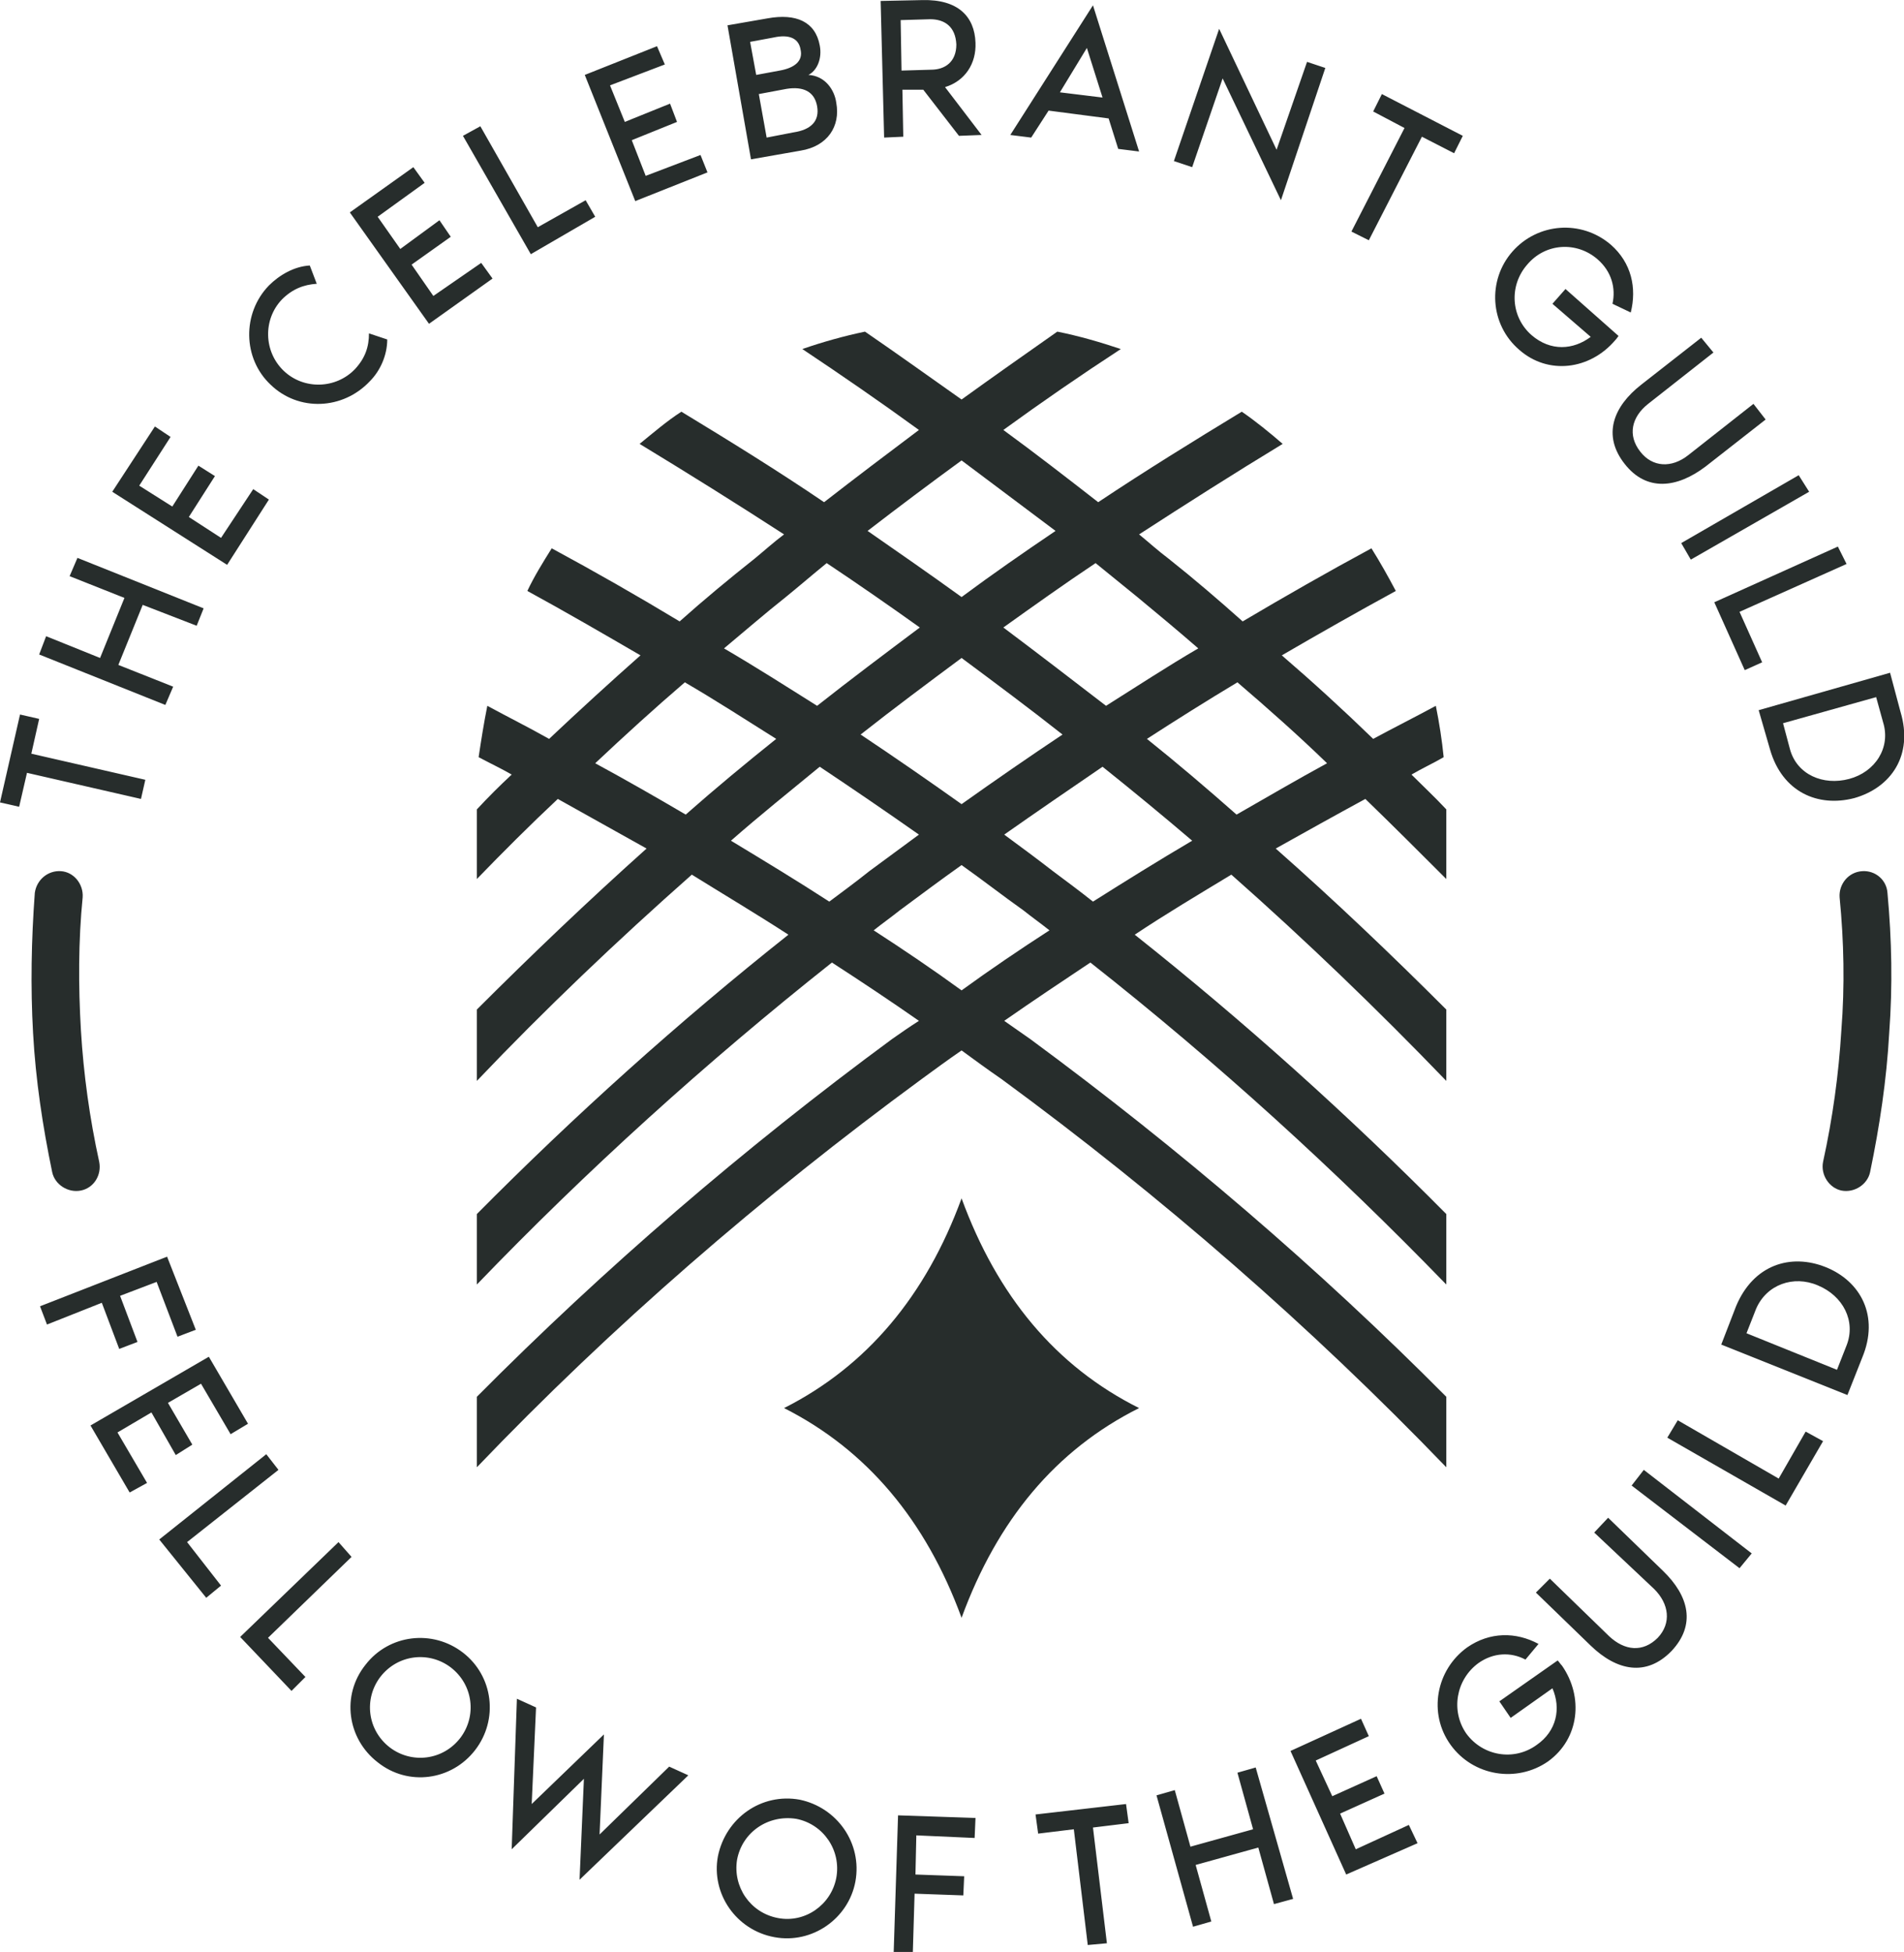
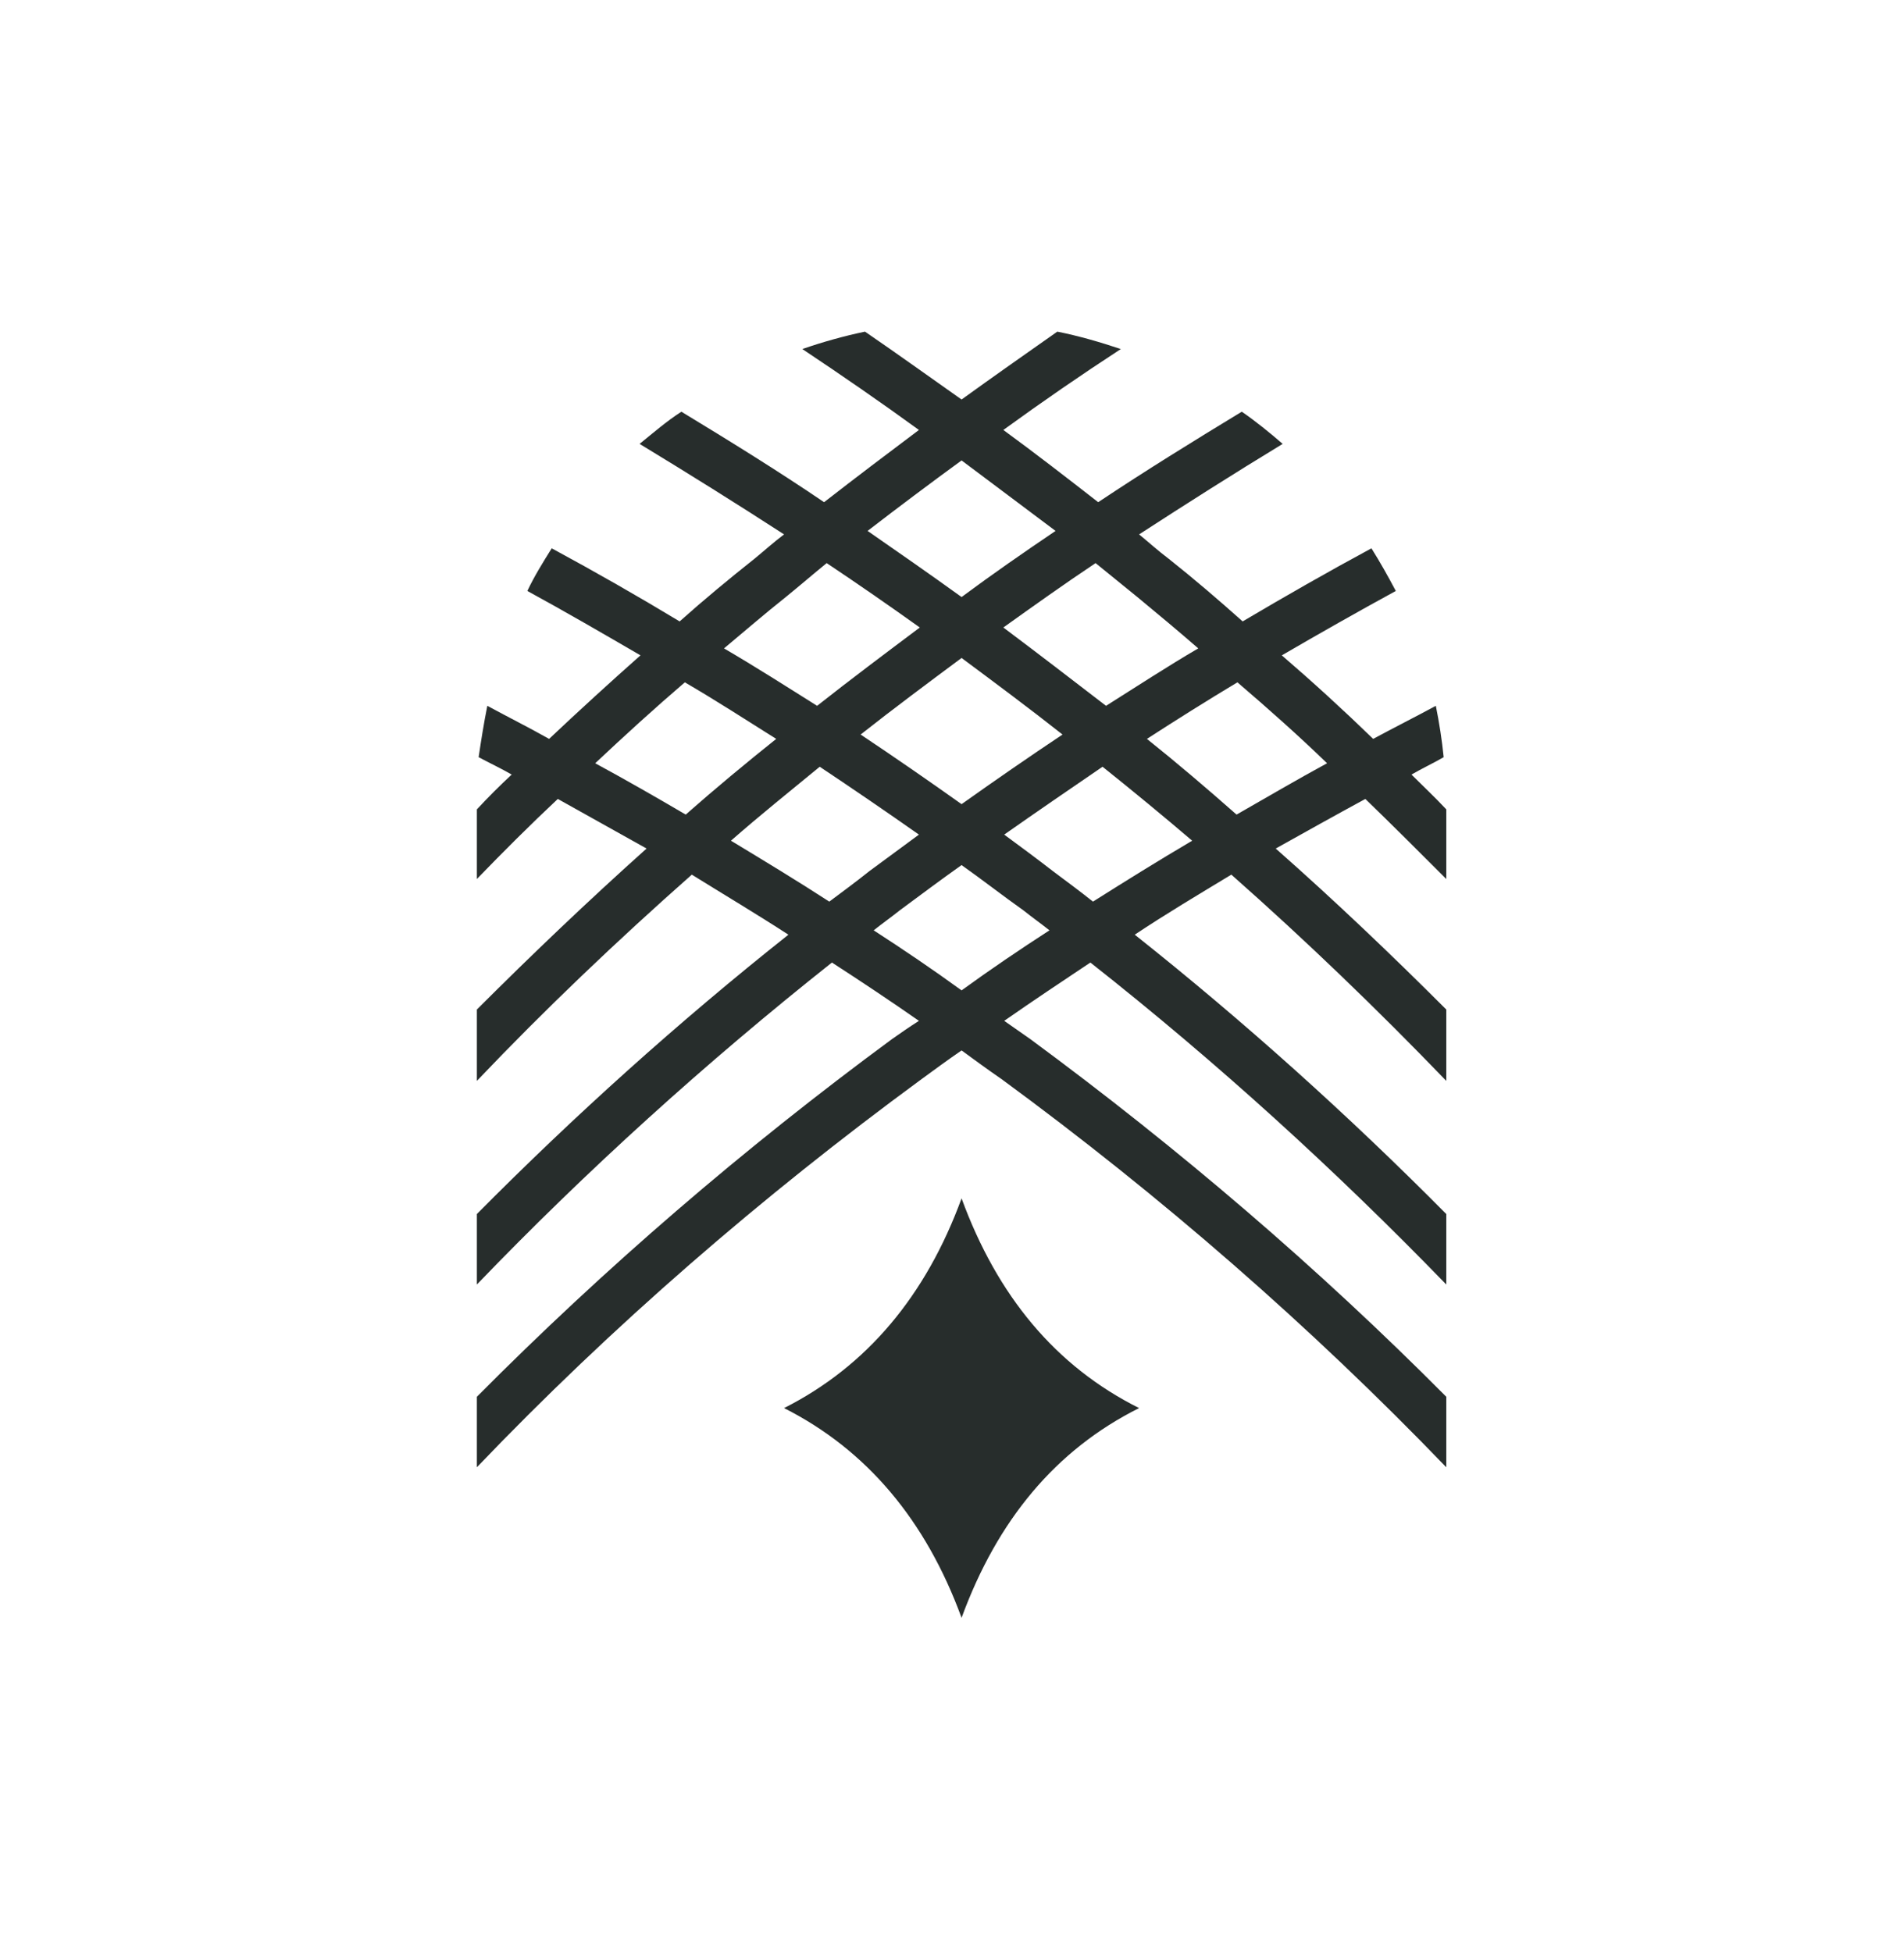
<svg xmlns="http://www.w3.org/2000/svg" xml:space="preserve" width="34.606mm" height="35.479mm" version="1.0" style="shape-rendering:geometricPrecision; text-rendering:geometricPrecision; image-rendering:optimizeQuality; fill-rule:evenodd; clip-rule:evenodd" viewBox="0 0 2188 2243">
  <defs>
    <style type="text/css">
   
    .fil0 {fill:#272D2C}
    .fil1 {fill:#272D2C;fill-rule:nonzero}
   
  </style>
  </defs>
  <g id="Layer_x0020_1">
    <g id="_468836008">
-       <path class="fil0" d="M54 1522l63 -25 20 53 21 -8 -20 -53 42 -16 24 63 21 -8 -33 -84 -146 57 8 21zm211 126l20 -12 -45 -77 -136 79 45 77 20 -11 -34 -58 39 -23 28 49 19 -12 -28 -48 38 -22 34 58zm-50 124l105 -83 -14 -18 -123 98 54 67 17 -14 -39 -50zm93 110l96 -93 -15 -17 -113 109 59 62 16 -16 -43 -45zm224 17c-35,-27 -85,-21 -112,14 -28,35 -21,85 14,112 35,28 85,21 112,-14 27,-35 21,-85 -14,-112zm-84 109c-26,-20 -30,-56 -11,-81 20,-26 56,-30 81,-11 26,20 30,56 11,81 -20,26 -56,30 -81,11zm321 22l-80 78 5 -115 -83 80 5 -111 -22 -10 -6 173 83 -81 -5 116 125 -120 -22 -10zm150 38c-44,-8 -85,21 -94,65 -8,43 21,85 65,93 43,8 85,-21 93,-64 8,-44 -21,-85 -64,-94zm-25 136c-32,-6 -52,-36 -47,-67 6,-32 36,-52 68,-47 31,6 52,36 46,68 -6,31 -36,52 -67,46zm155 39l2 -67 56 2 1 -22 -56 -2 1 -45 67 3 1 -23 -89 -3 -5 157 22 0zm141 -158l3 22 41 -5 16 133 22 -2 -16 -133 41 -5 -3 -22 -104 12zm232 -48l18 65 -72 20 -18 -65 -21 6 42 151 21 -6 -18 -65 72 -20 18 65 22 -6 -43 -151 -21 6zm151 -42l-9 -20 -81 37 64 142 82 -36 -10 -21 -61 28 -18 -41 51 -23 -9 -20 -51 23 -19 -41 61 -28zm217 -87l-67 47 13 19 48 -34c10,23 5,49 -18,65 -26,19 -62,13 -81,-13 -18,-26 -12,-62 14,-81 17,-12 37,-13 54,-4l15 -18c-26,-14 -56,-14 -82,4 -36,26 -45,76 -19,112 26,36 76,44 112,19 36,-26 41,-74 16,-110 -2,-2 -3,-4 -5,-6zm42 -147l69 65c17,17 20,39 4,56 -17,17 -38,15 -56,-2l-68 -66 -16 16 63 61c30,29 64,36 93,6 28,-30 20,-63 -10,-92l-63 -61 -16 17zm181 24l-124 -96 -14 18 124 95 14 -17zm31 -86l-116 -67 -12 20 136 78 43 -74 -20 -11 -31 54zm-49 -198l-17 44 145 58 17 -43c20,-48 -2,-88 -42,-104 -40,-16 -83,-3 -103,45zm127 45l-11 28 -104 -42 11 -28c12,-28 43,-39 71,-27 29,12 44,41 33,69z" />
-       <path class="fil1" d="M114 1335c3,15 -6,30 -21,33 -15,3 -30,-7 -33,-21 -11,-53 -19,-106 -22,-160 -3,-53 -2,-107 2,-161 2,-15 15,-26 30,-25 15,1 26,15 25,30 -5,50 -5,102 -2,153 3,50 10,101 21,151zm2000 -304c-1,-15 10,-29 26,-30 15,-1 28,10 29,25 5,54 6,107 2,161 -3,54 -11,107 -22,160 -3,14 -18,24 -33,21 -14,-3 -24,-18 -21,-33 11,-50 18,-101 21,-151 4,-51 3,-102 -2,-153z" />
-       <path class="fil0" d="M0 922l22 5 9 -39 131 30 5 -22 -131 -30 9 -40 -22 -5 -23 101zm80 -260l63 25 -28 69 -62 -25 -8 21 145 58 9 -21 -63 -25 28 -69 62 24 8 -20 -145 -58 -9 21zm116 -160l-18 -12 -49 75 132 84 48 -75 -18 -12 -37 56 -37 -24 30 -47 -19 -12 -30 47 -38 -24 36 -56zm212 -78c-22,23 -59,24 -82,2 -23,-22 -24,-59 -2,-82 12,-12 25,-17 40,-18l-8 -21c-18,1 -35,11 -47,23 -31,32 -30,84 2,114 32,31 83,29 114,-4 12,-12 20,-30 20,-48l-21 -7c0,15 -4,28 -16,41zm80 -214l-13 -18 -73 52 91 128 73 -52 -13 -18 -55 38 -25 -36 45 -32 -13 -19 -45 33 -26 -37 54 -39zm130 51l-66 -116 -20 11 78 136 74 -43 -11 -19 -55 31zm146 -187l-9 -21 -83 33 58 145 83 -33 -8 -20 -63 24 -16 -41 52 -21 -8 -21 -52 21 -17 -42 63 -24zm165 12c10,-5 16,-19 13,-34 -5,-27 -27,-37 -60,-31l-46 8 27 154 57 -10c31,-5 46,-28 41,-55 -2,-15 -13,-31 -32,-32zm-67 -38l27 -5c18,-4 29,1 31,14 3,13 -7,21 -24,24l-27 5 -7 -38zm50 104l-31 6 -9 -50 32 -6c19,-3 32,3 35,20 3,17 -7,27 -27,30zm216 3l-42 -55c23,-7 36,-27 35,-51 -1,-30 -20,-50 -61,-49l-48 1 4 157 22 -1 -1 -54 24 0 41 53 26 -1zm-93 -132l34 -1c16,0 29,8 30,29 0,20 -13,29 -29,29l-34 1 -1 -58zm250 148l24 3 -53 -168 -95 149 24 3 20 -31 69 9 11 35zm-67 -65l31 -51 18 57 -49 -6zm254 124l51 -152 -21 -7 -35 101 -66 -139 -52 152 21 7 35 -102 67 140zm116 -122l-10 20 36 19 -61 119 20 10 61 -119 37 19 10 -20 -93 -48zm272 278l-61 -54 -15 17 44 38c-20,15 -46,17 -68,-2 -24,-21 -26,-57 -5,-81 21,-25 57,-27 81,-6 16,14 21,33 17,51l21 10c7,-28 1,-57 -23,-78 -34,-29 -84,-25 -113,8 -29,33 -26,84 8,113 33,29 81,23 110,-11 2,-2 3,-4 4,-5zm155 78l-75 59c-19,15 -41,14 -55,-4 -15,-19 -10,-40 9,-55l75 -59 -14 -17 -69 54c-32,25 -45,58 -19,91 25,32 60,28 93,3l69 -54 -14 -18zm-72 179l136 -78 -12 -19 -135 78 11 19zm56 60l123 -55 -10 -20 -142 64 35 78 20 -9 -26 -58zm185 115l-12 -45 -151 43 13 45c14,49 55,67 97,56 42,-12 68,-49 53,-99zm-127 43l-8 -30 107 -30 8 29c9,29 -9,57 -39,65 -30,8 -60,-5 -68,-34z" />
      <path class="fil1" d="M994 381c38,26 74,52 111,78 36,-26 73,-52 110,-78 25,5 49,12 73,20 -46,30 -91,61 -135,93 37,27 73,55 109,83 54,-36 109,-70 165,-104 16,11 32,24 47,37 -56,34 -111,69 -165,104 11,9 22,19 34,28 29,23 57,47 85,72 49,-29 98,-57 148,-84 10,16 19,32 28,49 -44,24 -88,49 -131,74 36,31 71,63 105,96 24,-13 48,-25 72,-38 4,20 7,39 9,59 -12,7 -25,13 -37,20 13,13 27,26 40,40l0 80c-31,-31 -62,-62 -93,-92 -35,19 -69,38 -103,57 68,60 133,122 196,185l0 82c-79,-82 -161,-161 -247,-237 -38,23 -75,45 -111,69 126,100 246,208 358,321l0 81c-127,-131 -263,-255 -409,-370 -33,22 -66,44 -99,67 10,7 20,14 30,21 171,126 331,263 478,411l0 81c-156,-162 -327,-311 -511,-446 -16,-11 -31,-22 -46,-33 -16,11 -31,22 -46,33 -184,135 -356,284 -511,446l0 -81c147,-148 306,-285 477,-411 10,-7 20,-14 31,-21 -33,-23 -66,-45 -100,-67 -145,115 -282,239 -408,370l0 -81c112,-113 232,-221 358,-321 -37,-24 -74,-46 -111,-69 -86,76 -169,155 -247,237l0 -82c63,-63 128,-125 195,-185 -34,-19 -68,-38 -102,-57 -32,30 -63,61 -93,92l0 -80c13,-14 26,-27 40,-40 -12,-7 -25,-13 -38,-20 3,-20 6,-39 10,-59 24,13 48,25 71,38 35,-33 70,-65 105,-96 -43,-25 -86,-50 -130,-74 8,-17 18,-33 28,-49 50,27 99,55 147,84 28,-25 57,-49 86,-72 11,-9 22,-19 34,-28 -54,-35 -110,-70 -166,-104 16,-13 31,-26 48,-37 56,34 111,68 164,104 36,-28 73,-56 109,-83 -44,-32 -89,-63 -134,-93 23,-8 48,-15 72,-20zm531 496c-33,-32 -68,-63 -103,-93 -35,21 -70,43 -104,65 35,28 69,57 103,87 35,-20 69,-40 104,-59zm-148 -132c-23,-20 -47,-40 -70,-59 -16,-13 -32,-26 -48,-39 -36,24 -71,49 -106,74 40,30 79,60 118,90 35,-22 70,-45 106,-66zm-164 -135c-36,-27 -72,-54 -108,-81 -37,27 -73,54 -108,81 36,25 72,50 108,76 35,-26 71,-51 108,-76zm157 356c-34,-29 -68,-57 -103,-85 -38,26 -76,52 -113,78 19,14 38,28 56,42 16,12 31,23 46,35 38,-24 75,-47 114,-70zm-149 -122c-38,-30 -77,-59 -116,-88 -39,29 -78,58 -116,88 39,26 78,53 116,80 38,-27 77,-54 116,-80zm-164 -123c-35,-25 -71,-50 -107,-74 -16,13 -31,26 -47,39 -24,19 -47,39 -71,59 36,21 72,44 107,66 38,-30 78,-60 118,-90zm149 348c-10,-8 -20,-15 -30,-23 -24,-17 -47,-35 -71,-52 -24,17 -48,35 -71,52 -10,8 -20,15 -30,23 34,22 68,45 101,69 33,-24 67,-47 101,-69zm-150 -110c-37,-26 -75,-52 -114,-78 -34,28 -69,56 -102,85 38,23 76,46 113,70 16,-12 31,-23 46,-35 19,-14 38,-28 57,-42zm-164 -110c-35,-22 -69,-44 -105,-65 -35,30 -69,61 -103,93 35,19 70,39 104,59 34,-30 69,-59 104,-87zm9 769c95,-48 163,-129 204,-241 41,112 108,193 204,241 -96,48 -163,129 -204,241 -41,-112 -109,-193 -204,-241z" />
    </g>
  </g>
</svg>